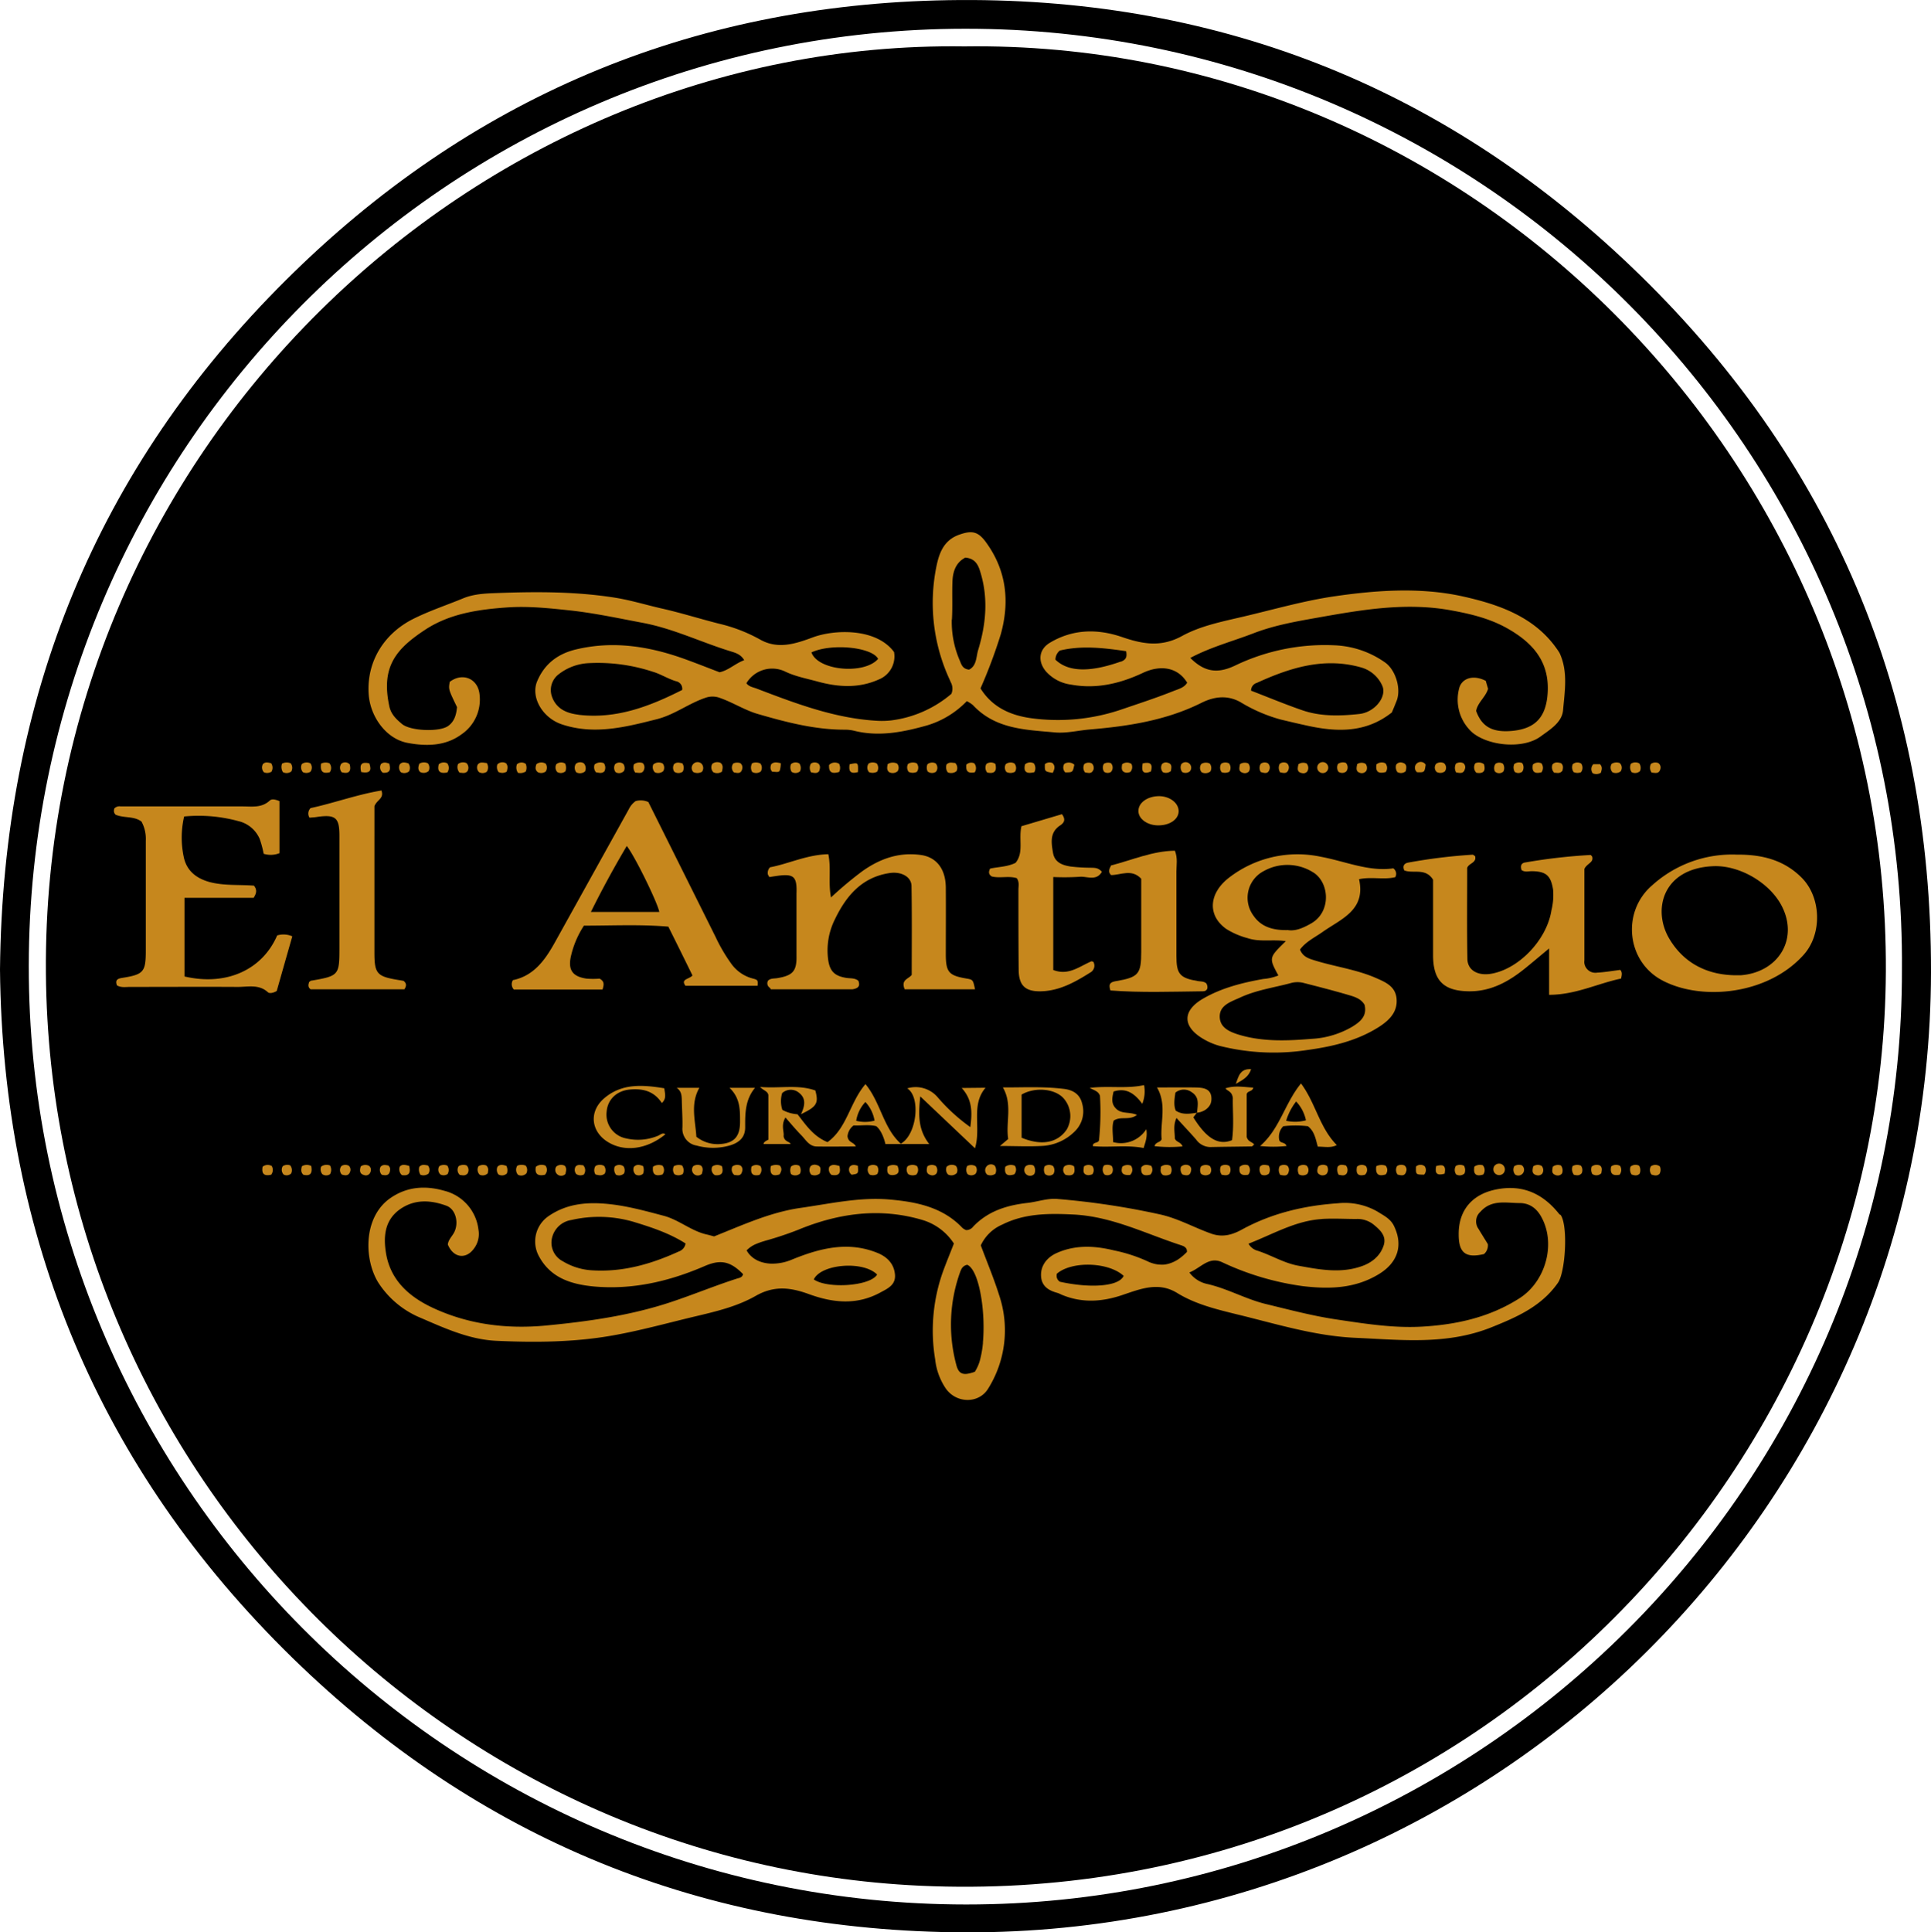
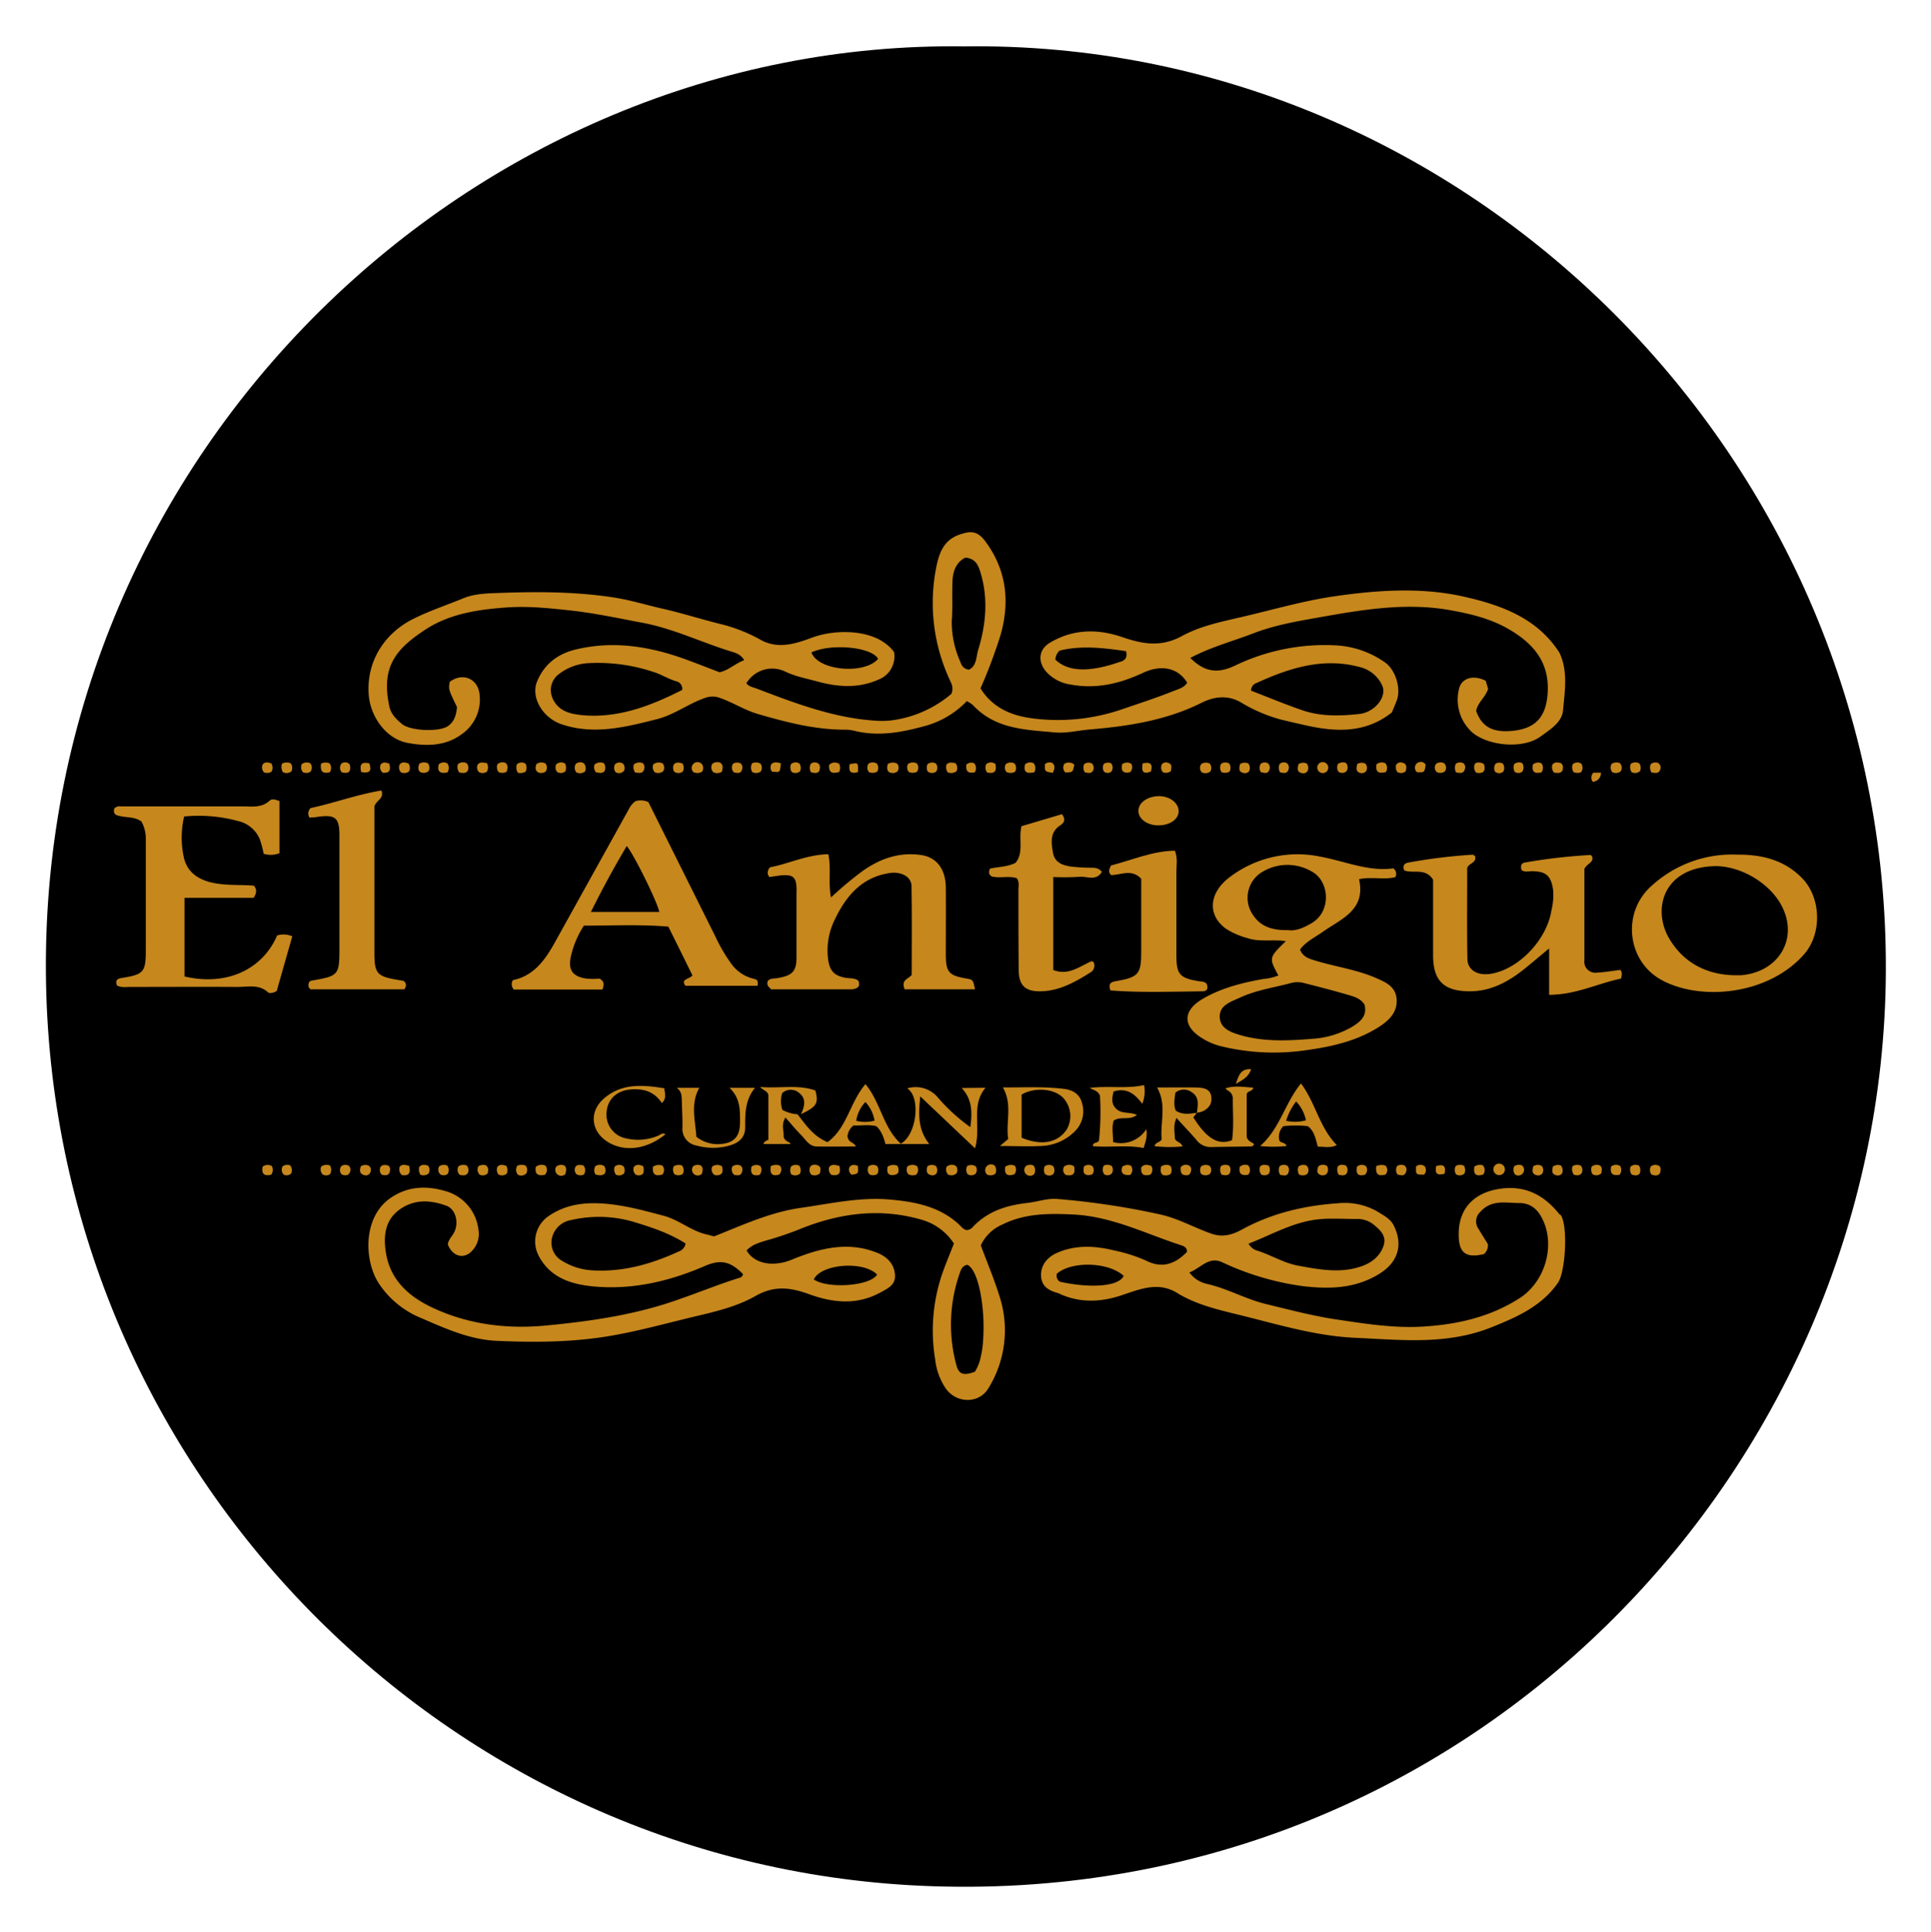
<svg xmlns="http://www.w3.org/2000/svg" viewBox="0 0 549 549.32">
-   <path d="M463.72,75.73C409.56,24,344.54-1.22,269.5.05c-73.4,1.23-136.34,28-188.2,79.56C27.47,133.09.75,198.39,0,275.62c.74,75.87,28.07,141.91,83.17,195.7,53,51.74,117.22,77.77,191.36,78,151,.45,274.1-122.48,274.47-272.81C549.19,197.61,520.8,130.24,463.72,75.73Zm-189,465.67C126.94,541.35,8,420.87,8.18,274.49S127,8.26,274.4,8.17c147.88-.12,267.5,120.9,266.34,267.47.26,146.06-119.66,265.8-266,265.76Z" />
  <path d="M274.17,13.19c-139-2-262.33,114.51-261.12,263.48,1.14,139.21,111.57,253.08,248.62,259.4,154.9,7.13,273.82-117.82,274.5-259.93C536.88,130.27,416.81,11.14,274.17,13.19Z" />
  <path d="M249.08,333.92a2.49,2.49,0,0,1-1.82,0h0A2.49,2.49,0,0,0,249.08,333.92Z" style="fill:none" />
  <path d="M279.47,381.73c.77-8.11-.76-18.73-3.6-21.62C278.71,363,280.24,373.62,279.47,381.73Z" style="fill:none" />
  <path d="M377.2,333.72a1.5,1.5,0,0,1-1,.43,1.5,1.5,0,0,0,1-.43,1.94,1.94,0,0,0,.26-1.86A1.94,1.94,0,0,1,377.2,333.72Z" style="fill:none" />
  <path d="M333,359a9.34,9.34,0,0,0,1.62-.79A9.34,9.34,0,0,1,333,359Z" style="fill:none" />
  <path d="M330.86,359.52a8.33,8.33,0,0,0,1-.16A8.33,8.33,0,0,1,330.86,359.52Z" style="fill:none" />
  <path d="M270.35,193.94a3.79,3.79,0,0,1,.15,3.27,32.66,32.66,0,0,1-16.93,7.53,32.66,32.66,0,0,0,16.94-7.53A3.83,3.83,0,0,0,270.35,193.94Z" style="fill:none" />
  <path d="M310.43,217a1.56,1.56,0,0,1,.55,1.34,1.59,1.59,0,0,0-.55-1.35,2.08,2.08,0,0,0-1.79,0A2,2,0,0,1,310.43,217Z" style="fill:none" />
  <path d="M115.8,211.17c5.23,1,10.77,1,15.4-2.41a12,12,0,0,0,5.14-11.38c-.48-4.52-4.86-6.3-8.48-3.54-.36,2.14-.36,2.14,2.07,7.17-.19,2-.65,4.05-2.54,5.38-2.5,1.76-10.71,1.42-13.1-.57-1.63-1.38-3.18-2.79-3.63-5.17-2.37-11.22,2-16.25,10.37-21.73,7-4.54,15.13-5.68,23.24-6.25,5.9-.41,11.81.22,17.75.85,7,.76,13.88,2.25,20.78,3.55,8.68,1.64,16.65,5.55,25,8.11,1.33.41,2.84.84,3.78,2.5-2.55.92-4.38,2.86-7,3.43-3.14-1.2-6.25-2.43-9.4-3.58-10.23-3.75-20.66-5.5-31.47-2.9-5.12,1.23-8.94,4.11-11,9.06-1.87,4.48,1.48,10.43,7.15,12.27,9.12,3,18,.74,26.88-1.51,5-1.26,9-4.45,13.81-6.08a6,6,0,0,1,4.26.08c3.64,1.29,7,3.46,10.62,4.51,8.08,2.34,16.24,4.49,24.77,4.47a11.23,11.23,0,0,1,2.65.31c7.09,1.77,14,.37,20.77-1.54a26,26,0,0,0,11.25-6.88,9.06,9.06,0,0,1,1.74,1.12c6.35,6.82,14.82,7,23.23,7.76,3.45.31,6.67-.55,10-.83,11-.92,21.76-2.59,31.76-7.58,3.66-1.82,7.4-2.25,11.09-.18a44.58,44.58,0,0,0,11.41,4.93c2.51.6,5,1.19,7.53,1.74,8.48,1.86,16.71,2.1,24.09-3.75.43-1,.89-2.12,1.33-3.23,1.38-3.41-.21-8.78-3.21-10.94a26.69,26.69,0,0,0-14.45-4.92,58.85,58.85,0,0,0-28.26,5.77c-5,2.38-8.71,1.83-12.71-2.18,5.8-3.09,12-4.71,17.95-7s12-3.34,18.12-4.43c12.77-2.27,25.49-4.51,38.58-2,5.42,1,10.63,2.31,15.43,5,7.18,4.05,12.11,9.41,11.51,18.47-.44,6.6-3.31,10-9.88,10.68-5.72.58-8.82-1.09-10.45-5.66.44-2.41,2.68-3.89,3.4-6.28l-.67-2.27c-3.37-1.73-6.53-.87-7.47,1.82a12.54,12.54,0,0,0,3.81,13c4.76,3.78,14.39,4.58,19.26,1,2.73-2,6.09-4,6.39-7.48.46-5.35,1.44-10.89-.94-16.13A6,6,0,0,0,443,185c-6.41-9.61-16.82-13.15-27-15.43-12.07-2.7-24.72-1.81-37,0-8.66,1.3-17.14,3.76-25.69,5.76-5.89,1.38-12,2.59-17.23,5.46-6,3.28-11.23,2.3-17,.33-7-2.41-14-2.34-20.58,1.59-3.18,1.9-3.51,5.3-1.15,8.13a11.55,11.55,0,0,0,7.18,3.78c7.19,1.33,14-.32,20.44-3.35,5.14-2.41,10-1.47,12.55,2.81-.87,1.45-2.49,1.8-3.91,2.37-4.78,1.91-9.68,3.5-14.54,5.16a56.11,56.11,0,0,1-26,2.54c-5.85-.82-11-3.14-14.3-8.46a143.37,143.37,0,0,0,5.78-15.45c2.56-9.29,1.58-18.07-4.16-26-2.29-3.21-4.09-3.52-7.73-2.22-4.44,1.59-5.71,5.38-6.48,9.26A51.94,51.94,0,0,0,269.9,193c.08.17.16.34.23.52l.2.45a3.83,3.83,0,0,1,.16,3.27,32.66,32.66,0,0,1-16.94,7.53,23.2,23.2,0,0,1-4,.14c-12.16-.65-23.36-4.94-34.55-9.21-1-.36-2.12-.53-2.79-1.48A8.54,8.54,0,0,1,223.42,191c2.94,1.36,6,1.91,9,2.74,5.86,1.6,11.68,2,17.45-.59a7.07,7.07,0,0,0,4.32-7.79c-5.08-6.88-16.9-6.46-23.08-4.18-4.94,1.83-10,3.54-15.14.55a45,45,0,0,0-11.49-4.42c-5.56-1.41-11-3.14-16.65-4.4-4.32-1-8.62-2.31-12.94-3C164,168.18,153,168.16,142,168.56c-3.44.12-7,.18-10.25,1.5-4.84,2-9.81,3.62-14.51,6-8.17,4.21-13,12.1-12.43,21.18C105.2,203.67,109.73,210,115.8,211.17Zm48.65-8c-3.29-.4-6.2-1.6-7.48-5a5.63,5.63,0,0,1,1.84-6.47,15.06,15.06,0,0,1,8.5-3.18A50,50,0,0,1,185.72,191c2.18.65,4.24,2,6.5,2.66a2.18,2.18,0,0,1,1.73,2.47c-9.3,4.71-18.82,8.35-29.5,7.06Zm193-9.1c9.46-4.31,19.14-7.33,29.65-4.3a9.33,9.33,0,0,1,5.87,5.11c1.45,3.1-2.05,7.62-6.53,8.09-5.41.58-10.92.75-16.17-1.06-4.91-1.69-9.72-3.7-14.58-5.57a2.29,2.29,0,0,1,1.76-2.25Zm-38.81-6c-8.74,3.09-14.89,3-18.57-.54a3.38,3.38,0,0,1,1.24-2.59c6.3-1.53,12.59-.73,18.85.17.38,1.76-.14,2.49-1.5,3Zm-48-12c.22-3.66,0-7.35.16-11,.14-2.74,1.05-5.23,3.64-6.55,2.37.19,3.44,1.52,4.09,3.5,2.53,7.66,1.86,15.27-.44,22.79-.58,1.92-.39,4.45-2.57,5.55-1.7-.17-2.14-1.26-2.57-2.4a27.58,27.58,0,0,1-2.35-11.82Zm-21,11.25c-3.95,4.52-17.12,3.34-18.94-1.86C236.52,182.77,248,184,249.66,187.32Z" style="fill:#c6871d" />
  <path d="M443.38,345.22c-4.62-5.85-10.41-8.6-18-7.09-6.83,1.36-10.72,5.92-10.66,12.81,0,5.24,2,6.79,7.2,5.56a3.32,3.32,0,0,0,1.1-2.82c-.81-1.32-1.76-2.83-2.67-4.35a3.64,3.64,0,0,1,.53-4.83c3.18-3.6,7.28-2.5,11.15-2.5,2.94,0,5,1.62,6.33,4.21,4,7.55,1.06,18.11-6.35,22.85-8.4,5.37-17.75,7.48-27.58,8.06-8.2.48-16.24-.81-24.26-2-6.83-1-13.56-2.79-20.28-4.42-5.74-1.39-10.94-4.42-16.74-5.71a8.49,8.49,0,0,1-5-3.26c3.23-1.25,5.49-4.64,9.27-2.93a78.39,78.39,0,0,0,23,6.82c7.57.89,15,.72,21.85-3.57,5.23-3.3,6.7-8.19,4-13.65-1-2-2.94-2.89-4.68-4a18.7,18.7,0,0,0-11.2-2.34c-9.54.65-18.75,2.8-27.28,7.46-2.63,1.44-5.43,2.35-8.75,1.17-4.84-1.71-9.3-4.27-14.41-5.43a219.33,219.33,0,0,0-29.29-4.42c-2.92-.25-5.68.8-8.53,1.12-5.83.65-11.24,2.31-15.44,6.73a2.49,2.49,0,0,1-2,1,3.73,3.73,0,0,1-1.07-.63c-5.67-6-13.29-7.43-20.85-8.08-8.4-.71-16.73,1.19-25.06,2.38-8.76,1.24-16.66,4.93-24.69,8.12-.78-.2-1.44-.41-2.11-.55-4.42-1-7.86-4.16-12.2-5.31-5.54-1.47-11.08-3-16.83-3.45s-11.07.22-15.89,3.52A8.74,8.74,0,0,0,153.16,357c3.31,6.29,9.25,8.1,15.65,8.71,11,1,21.45-1.44,31.49-5.78,4.47-1.94,7.27-1.49,10.95,2.27-.21,1-1.08,1.07-1.81,1.3-6.2,2-12.21,4.48-18.39,6.55-11.74,3.94-23.9,5.63-36.08,6.79-10.94,1-21.78-.31-32-5.09-6.81-3.2-12-7.91-13.24-15.57-.71-4.45-.49-9.18,3.89-12.35,4.22-3,8.79-2.71,13.27-1.08,2.75,1,3.64,5,2.17,7.69-.61,1.12-1.6,2-1.74,3.35,1.51,3.7,5,4.33,7.31,1.3a6.89,6.89,0,0,0,1.39-5.57,12.93,12.93,0,0,0-9.65-11c-5.57-1.6-11.09-1.24-16.07,2.57-7.13,5.68-6.69,17.28-2.69,23.62a26.3,26.3,0,0,0,12.17,10c6.92,3,13.84,6.13,21.46,6.46,10.9.49,21.85.41,32.62-1.47,8-1.39,15.8-3.57,23.68-5.45,6-1.42,12-2.83,17.33-5.87s10-2.34,15.06-.51c6.86,2.51,13.62,3.21,20.3-.41,2.06-1.12,4.47-2.12,4.22-5.12s-2.15-5-4.89-6.13c-8.47-3.49-16.63-1.32-24.48,1.89a14.43,14.43,0,0,1-5.65,1.13,10.49,10.49,0,0,1-2.62-.37c-.27-.07-.56-.17-.81-.26a7.43,7.43,0,0,1-.95-.43l-.52-.31a7.35,7.35,0,0,1-1.41-1.2c-.13-.15-.27-.31-.39-.48s-.18-.28-.27-.41a3.15,3.15,0,0,1-.2-.31h0a8.1,8.1,0,0,1,2.91-1.91c.35-.15.71-.28,1.08-.41s1-.32,1.5-.47q4.58-1.28,9-3c11.48-4.76,23.25-6.45,35.33-2.91a16.15,16.15,0,0,1,9.12,6.75c-1.14,2.93-2.2,5.48-3.14,8.07a50,50,0,0,0-2.18,24.89,18.22,18.22,0,0,0,3.05,8.3c3.05,4.26,9.38,4.28,12,0a31.26,31.26,0,0,0,3.14-26.58c-1.51-4.8-3.47-9.45-5.22-14.16a11.86,11.86,0,0,1,6.08-5.9c6.41-3.22,13.22-3.22,20.27-2.87,11,.55,20.55,5.49,30.67,8.76.2.07.41.15.61.24a2.26,2.26,0,0,1,.59.42,1.41,1.41,0,0,1,.38.91v.31l-.42.42c-.2.2-.41.39-.63.58s-.45.39-.68.56a11.6,11.6,0,0,1-1.11.77A10.1,10.1,0,0,1,333,359a8.72,8.72,0,0,1-1.1.34,8.33,8.33,0,0,1-1,.16,5.57,5.57,0,0,1-1,0,7.7,7.7,0,0,1-1.51-.19,10.23,10.23,0,0,1-2.32-.84,44.09,44.09,0,0,0-9.3-3c-5.47-1.34-11-1.65-16.31.72-2.92,1.29-4.69,3.75-4.47,6.7.2,2.78,2.17,4,4.68,4.66a8.6,8.6,0,0,1,1.08.47c5.74,2.44,11.49,2.1,17.27.15,5.15-1.73,10.31-3.9,15.65-.61,5.14,3.17,11,4.59,16.68,6,11.22,2.7,22.3,6.23,34,6.75,13,.58,26,2.1,38.71-3,7.26-2.92,14.19-5.94,18.88-12.64,2.14-3.07,2.91-16.16.79-19.27Zm-67.6,1.31c3.26-.21,6.54,0,9.82,0a7.38,7.38,0,0,1,4.74,1.44c1.88,1.52,3.89,3.23,3.09,5.94C392.5,357,390,359,387,360c-5.95,2.05-11.93.9-17.88-.19-4.11-.75-7.67-3-11.59-4.26a4.14,4.14,0,0,1-2.56-2c7-2.72,13.36-6.53,20.81-7ZM193,355.76c-8,3.66-16.25,6-25.16,5.33a18.1,18.1,0,0,1-7.84-2.55,5.93,5.93,0,0,1-3.14-6.22,6.66,6.66,0,0,1,5.58-5.5,35,35,0,0,1,17.62.5c5.1,1.55,10.26,3.24,14.85,6.17a2.86,2.86,0,0,1-1.91,2.27Zm56.37,6.56c-1.9,3.29-14.08,4.13-18,1.39C233.42,359.32,245.4,358.32,249.37,362.32Zm30.1,19.41-.12,1.09a28.1,28.1,0,0,1-.57,3.15,11.85,11.85,0,0,1-1.63,4c-3.25,1.15-4.6.8-5.31-2.14A44.08,44.08,0,0,1,273,361.55a5.79,5.79,0,0,1,.29-.68,2.31,2.31,0,0,1,1.71-1.32,2.64,2.64,0,0,1,.84.6c2.84,2.85,4.37,13.47,3.6,21.58Zm39.45-18.27a2.38,2.38,0,0,1-.51.44l-.31.21a8.16,8.16,0,0,1-1.35.6c-3.28,1.1-9.06,1.05-15.39-.34a1.94,1.94,0,0,1-.94-1.93.85.85,0,0,1,.05-.35c4.25-3.68,14.72-3.34,19,.61A2.18,2.18,0,0,1,318.92,363.46Z" style="fill:#c6871d" />
-   <path d="M337.09,354.68a1.41,1.41,0,0,1,.38.91A1.41,1.41,0,0,0,337.09,354.68Z" style="fill:#c6871d" />
  <path d="M336.4,356.91c.22-.19.43-.38.64-.59A5.2,5.2,0,0,1,336.4,356.91Z" style="fill:#c6871d" />
  <path d="M337.45,355.59v.31l-.42.42.42-.42Z" style="fill:#c6871d" />
  <path d="M215.14,358.18a9.61,9.61,0,0,0,1.14.5A9.61,9.61,0,0,1,215.14,358.18Z" style="fill:#c6871d" />
  <path d="M214.66,357.87a7.35,7.35,0,0,1-1.41-1.2A7.35,7.35,0,0,0,214.66,357.87Z" style="fill:#c6871d" />
  <path d="M397.05,283.81c-.35-3.41-3.09-4.58-5.77-5.76-5.58-2.45-11.64-3.22-17.4-5-1.7-.53-3.46-1-4.27-3.12,1.66-2.24,4.19-3.43,6.42-5,5.26-3.72,12.36-6.18,10.36-15,3.56-.76,7.07.23,10.3-.57a1.91,1.91,0,0,0-.56-2.51c-7,1-13.61-2-20.58-3.29a31.81,31.81,0,0,0-25.89,5.76c-6,4.48-6.51,10.87-1,14.77a21.89,21.89,0,0,0,6,2.59c3.53,1.2,7.22.29,10.91.87-4.84,4.71-4.84,4.71-2.12,9.75a14.35,14.35,0,0,1-4.29,1c-6,1.07-11.83,2.53-17.14,5.6-5.84,3.39-5.86,7.84-.15,11.3a19,19,0,0,0,4.89,2.12,63.1,63.1,0,0,0,25.08,1.15c7.21-1,14.25-2.67,20.46-6.7C395.07,289.93,397.43,287.59,397.05,283.81Zm-40.66-23.49a8.56,8.56,0,0,1,1.79-12,9.31,9.31,0,0,1,1.28-.78,13.72,13.72,0,0,1,13.65.31c4.84,2.69,5.56,11.29-.31,14.64-2.18,1.25-4.42,2.27-6.64,1.91C362,264.5,358.58,263.53,356.39,260.32Zm28.07,31.55a25.58,25.58,0,0,1-11.55,3.45c-6.72.55-13.48.85-20.07-1-2.8-.81-6-1.93-6.06-5.27s3.24-4.29,5.84-5.49c4.55-2.1,9.48-2.79,14.25-4.06a7.08,7.08,0,0,1,3.54-.13c4.31,1.1,8.62,2.2,12.88,3.45,1.77.52,3.66,1.05,4.67,2.82.79,3.22-1.25,4.84-3.5,6.23Z" style="fill:#c6871d" />
  <path d="M78.8,265.92c-4.27,9.87-14.57,14.43-26.35,11.66V255.24H72.09c.89-1.36,1-2.33.11-3.47-4.16-.34-8.5.08-12.69-1.05-3.56-1-6.22-3-7.16-6.61a26.33,26.33,0,0,1,0-12,42.81,42.81,0,0,1,15.41,1.31,8.77,8.77,0,0,1,6.08,5.09,28.88,28.88,0,0,1,1.12,4.2,6.78,6.78,0,0,0,4.49-.17V227.74c-1.09-.46-2.15-.73-2.77-.15-2.3,2.15-5.09,1.65-7.79,1.65H34.3a2,2,0,0,0-1.85.65v.2a1.44,1.44,0,0,0,.43,1.51c2.08.91,4.52.46,6.54,1.46l.41.22.4.28A10.27,10.27,0,0,1,41.45,239v31.32c0,5.94-.65,6.7-6.52,7.64-1.27.2-2.34.46-1.68,2.16,1.16.69,2.44.44,3.67.44,10.22,0,20.46-.06,30.69,0,2.91,0,6-.82,8.54,1.5.47.43,1.49.25,2.52-.34,1.42-5,2.91-10.23,4.43-15.55A6.25,6.25,0,0,0,78.8,265.92Z" style="fill:#c6871d" />
  <path d="M32.71,230.4a1.51,1.51,0,0,0,.41,1.52c2,.9,4.34.45,6.28,1.45-1.94-1-4.3-.55-6.28-1.46A1.49,1.49,0,0,1,32.71,230.4Z" style="fill:#c6871d" />
  <path d="M196.88,277.32c-1.12,1.13-3.4,1-2,2.92h20.51c.1-1.59.12-1.69-1.45-2.09a10.87,10.87,0,0,1-6.15-4.35,47.23,47.23,0,0,1-4.34-7.44L184.33,228a5.23,5.23,0,0,0-3.63-.26,6.09,6.09,0,0,0-1.94,2.33l-20.94,37.71c-2.8,5.06-6,9.61-12,10.85a2.22,2.22,0,0,0,.26,2.66H171.3c.51-1.61.45-2.31-.81-3.09a23.23,23.23,0,0,1-3.73,0c-4-.58-5.33-2.48-4.43-6.42a26.77,26.77,0,0,1,3.68-8.64c8,0,16-.4,24,.28Q193.55,270.5,196.88,277.32ZM168,259.24c3.19-6.45,6.54-12.58,10.19-18.75,2.23,2.76,8.77,16.11,9.25,18.75Z" style="fill:#c6871d" />
  <path d="M220.94,278.07c-.87.14-1.81,0-2.54.66a1.47,1.47,0,0,0,.37,2,1.07,1.07,0,0,1,.37.51h23.21c1.42-.24,2.35-.76,1.69-2.43-1-.84-2.29-.63-3.43-.82-3.32-.54-4.67-1.85-5.15-5.13a19.75,19.75,0,0,1,1.92-11.54c3.22-6.69,7.7-12,15.67-13.15,3.18-.44,6.05,1.06,6.1,3.68.15,8.52.06,17,.06,25.28-.94,1.24-3.14,1.33-2,4.11h20c-.58-2.75-.58-2.75-2.53-3.08-4.93-.85-5.76-1.8-5.78-6.87,0-6.35.05-12.71,0-19.06-.07-5.28-2.71-8.58-7.1-9.18-6.26-.87-11.72,1.09-16.74,4.69a105.09,105.09,0,0,0-8.8,7.38c-.84-4.34.1-8.23-.76-12.29-6.07.13-11.3,2.73-16.57,3.72a2.24,2.24,0,0,0-.62,2,3.33,3.33,0,0,0,.44.78c.62-.1,1.2-.2,1.78-.28,5.15-.78,6.1,0,5.92,5v17.58C226.55,276.08,225.43,277.32,220.94,278.07Z" style="fill:#c6871d" />
  <path d="M218.4,278.73h0c.73-.66,1.67-.52,2.54-.66C220.07,278.21,219.13,278.07,218.4,278.73Z" style="fill:#c6871d" />
  <path d="M432.61,247.35c.94.67,2,.3,2.94.31,4,.06,5.35,1.22,6,5.17a18.12,18.12,0,0,1-.47,6c-1.33,8.4-9.33,16.72-17.24,18-3.69.59-6.58-1-6.64-4.21-.16-8.63-.06-17.25-.06-25.88.4-1.37,2.79-1.43,2.23-3.38-.23-.13-.48-.41-.73-.39a154.25,154.25,0,0,0-18.18,2.23c-1.17.19-1.78.89-1.21,2.24,2.55,1,6-.84,8.19,2.64v21.43c0,7.26,3,10.2,10.17,10.29,6.28.07,11.33-2.75,16-6.53,2.1-1.69,4.16-3.45,6.82-5.65V282.8c7.56,0,13.82-3.24,20.45-4.61.24-1.08.39-1.73-.2-2.47-2.16.26-4.32.65-6.55.77a3.17,3.17,0,0,1-3.67-2.58,3.31,3.31,0,0,1,0-.89V247c.79-1.62,2.75-1.79,2.19-3.54-.18-.17-.33-.41-.47-.41a158.65,158.65,0,0,0-18.44,2.11C432.48,245.3,432.21,246.18,432.61,247.35Z" style="fill:#c6871d" />
  <path d="M472.43,278.61c11.07,6,30.18,4.31,40.44-7.27,5.21-5.87,4.94-16.15-.55-21.74-5.28-5.38-11.89-6.7-18.47-6.65a33.88,33.88,0,0,0-24.13,8.73C461.06,259.13,462.39,273.15,472.43,278.61ZM487,246.24c7.48-.36,16.13,4.66,19.57,11.31,4.89,9.49-1.07,18.88-11.65,19.69h-1.79c-8.05-.17-14.53-3.61-18.56-10.44-4.82-8.18-1.85-19.92,12.43-20.56Z" style="fill:#c6871d" />
  <path d="M114.75,278.84c-.39-.07-.9-.17-1.4-.24-6.14-1-6.89-1.77-6.9-7.68V229.18c.74-1.9,2.79-2.12,2-4.46-6.87,1.13-13.47,3.56-20.15,5a2.2,2.2,0,0,0-.31,2.72c.71-.06,1.33-.08,1.92-.17,5.41-.81,6.58.08,6.59,5.2v32.15c0,7.6-.21,7.83-8,9.16-.18,0-.34.2-.6.36-.23.7-.46,1.44.41,2.1h26.66C115.58,280.28,115.62,279.58,114.75,278.84Z" style="fill:#c6871d" />
  <path d="M310.34,273.26c-3.43,1.44-6.56,4.19-10.89,2.48V249.32a70.64,70.64,0,0,0,7.42-.06c2.08-.24,4.78,1.35,6.41-1.42-1.07-1.27-2.2-1.12-3.27-1.17a50.48,50.48,0,0,1-5.63-.34c-2.31-.37-4.53-1.12-5-3.9s-1-5.78,2-7.76c1.16-.77,1.69-1.63.55-3.22l-11.52,3.42c-.87,3.74.74,7.45-1.67,10.41-2.36,1.17-4.89,1.12-7.25,1.64-.43.89-.49,1.6.46,2.23,2.29.59,4.82-.23,7.12.49.8,1.11.48,2.24.48,3.3,0,7.54,0,15.08.07,22.62,0,4.68,1.93,6.42,6.65,6.23,5.14-.22,9.47-2.66,13.68-5.31a2.21,2.21,0,0,0,.9-3.06Z" style="fill:#c6871d" />
  <path d="M342,281.8c1.34,0,1.57-1.12,1-2.22-.74-.67-1.62-.54-2.42-.68-5.17-.87-6.11-2-6.12-7.14v-24c0-1.83.42-3.72-.42-5.93-6.5.1-12.22,2.69-18.15,4.19-.5,1-.95,1.81,0,2.74,2.78,0,5.87-1.86,8.57,1.05v20.77c0,6.28-.76,7.24-7.07,8.31-1.43.25-2.41.58-1.69,2.67C324.32,282.23,333.15,281.9,342,281.8Z" style="fill:#c6871d" />
  <path d="M273.42,309.29c3.08,3.36,3,7,2.45,11.12a51.78,51.78,0,0,1-9.16-8.34,8.22,8.22,0,0,0-8.78-2.67c3.9,2.4,2.76,13.16-1.82,15.72-5-4.47-5.72-11.72-10.05-16.93-4.48,5.24-5.24,12.51-10.79,16.49-4.06-1.67-6.14-4.88-8.53-7.92a10.62,10.62,0,0,1-4.3-1.24,7.8,7.8,0,0,1-.06-4.78,3.64,3.64,0,0,1,4.89,0c2,1.63,1.51,3.76.45,6,4.49-2.14,5.07-3.09,4.09-6.74-4.88-1.76-10-.54-15.71-1,1,1.06,2.12,1.13,2.35,2.28V324s-1.43.57-1.36,1.22h7.69c-.22-.73-1.79-.59-2-2.26.21-1.22-.82-3.08.53-5.28,1.6,1.82,3,3.51,4.47,5,1.29,1.3,2.25,3.2,4.42,3.24,3.63.06,7.26,0,11.11,0-.55-1.35-2.1-.95-2.36-2.91a4.36,4.36,0,0,1,1.74-3.08c2.06.1,4.32-.3,6.43.21,1.88,1.51,2.61,5.08,2.61,5.08h12.46c-3.27-4.17-3.07-8.52-2.55-13.54l15.56,14.75c1.81-6-1.25-12.22,3-17.21Zm-30,9.37a10,10,0,0,1,2.62-5.39,10.25,10.25,0,0,1,2.6,5.3,10.26,10.26,0,0,1-5.22.05Z" style="fill:#c6871d" />
  <polygon points="340.36 316.24 340.4 316.2 340.36 316.24 340.37 316.24 340.37 316.24 340.36 316.24" style="fill:#c6871d" />
  <path d="M356.57,325.3c-.66-.73-1.78-.76-2.12-2.12v-12.1c.17-1.06,1.71-.71,1.86-1.9-2.65-.14-5.24-.67-7.9.21.6.85,1.83.78,2.1,2.73-.08,3.45.36,7.78-.23,12-3.87,1.59-7.3-.5-11-6.49l1-1.3h0c-2,.27-4,.68-6-.6-.66-1.63-.35-3.36-.1-5.12a3.77,3.77,0,0,1,4.68-.09c2.26,1.46,1.64,3.7,1.46,5.81h0a3.4,3.4,0,0,0,.46-.09h.13a5.86,5.86,0,0,0,1-.33,4.3,4.3,0,0,0,1.49-1h0a2.43,2.43,0,0,0,.26-.29,3.21,3.21,0,0,0,.57-1,4.42,4.42,0,0,0,.17-.82,4.71,4.71,0,0,0,0-.92c-.27-2.67-2.78-2.71-4.88-2.74-3.55-.05-7.1,0-10.57,0,2.83,4.82.88,9.86,1.31,14.69-.3,1-1.77.76-2,2a38.32,38.32,0,0,0,7.94.07c-.42-1.31-1.89-1.18-2.18-2.31,0-1.76-.54-3.58.47-5.78,2,2.22,3.84,4.14,5.58,6.13a5,5,0,0,0,4,2.14c3.95-.09,7.91-.11,11.87-.18A2.39,2.39,0,0,0,356.57,325.3Z" style="fill:#c6871d" />
  <path d="M340.37,316.32a3.4,3.4,0,0,0,.46-.09A3.4,3.4,0,0,1,340.37,316.32Z" style="fill:#c6871d" />
  <path d="M307.66,313.7c-.66-2.73-2.69-3.86-5.2-4.16-5.85-.72-11.72-.38-17.33-.41,2.83,4.89.74,10,1.52,14.65l-2.36,2c4.35,0,8,.19,11.66,0a14.16,14.16,0,0,0,9.81-4.35A7.92,7.92,0,0,0,307.66,313.7Zm-4.48,7.54c-2.62,3.69-7.17,4.51-12.73,2.18V311.16c3.78-2.2,9.39-1.7,11.88,1a7.63,7.63,0,0,1,.86,9.08Z" style="fill:#c6871d" />
  <path d="M325.9,321a8.52,8.52,0,0,1-9.43,3.67c0-2.19-.45-4.22.16-6.1,2-1.37,4.45.06,6.61-1.63-2-.89-4.1-.27-5.63-1.51-1.79-1.47-1.48-3.23-1-5.14,3.53-1.13,5.92.48,8.15,3.5a9.52,9.52,0,0,0,.51-5.33c-5,1.12-9.9.14-15.45.8,1.4.78,2.4.9,2.91,2.22a78.61,78.61,0,0,1-.26,12.56c-.11,1.09-1.84.46-1.75,1.78,4.77.45,9.52-.41,14.43.53C325.66,324.63,326.28,323.11,325.9,321Z" style="fill:#c6871d" />
  <path d="M214.66,309.24H207.4c3.08,2.92,3,6.31,3,9.68,0,4.3-1.78,6.15-6.07,6.33a9.67,9.67,0,0,1-6.35-2.1c-.25-4.48-1.78-9.29.85-13.91h-6.45c1.47,1,1.43,2.43,1.47,3.82.06,2.48.23,5,.17,7.44a4.8,4.8,0,0,0,4,5.15,17.48,17.48,0,0,0,9.41,0c2.58-.77,4.44-2.19,4.43-5.19C211.84,316.54,211.84,312.63,214.66,309.24Z" style="fill:#c6871d" />
  <path d="M369.89,308c-4.65,5.67-6,12.91-11.63,17.78a35,35,0,0,0,7.52,0c-.41-1.21-1.84-.69-2.09-1.75a4.26,4.26,0,0,1,1.16-3.87,29.27,29.27,0,0,1,7,0c1.93,1.49,2.2,3.71,2.82,5.8,1.88,0,3.69.45,5.4-.44C375.14,320.56,374.07,313.61,369.89,308Zm-4.23,10.61a17.19,17.19,0,0,1,2.84-5.49,11,11,0,0,1,2.79,5.36A11.66,11.66,0,0,1,365.66,318.61Z" style="fill:#c6871d" />
  <path d="M187.07,322.87a14.69,14.69,0,0,1-9,.76,6.88,6.88,0,0,1-5.6-7.59c.28-3.56,2.93-6,6.7-6.32s6.81.53,9,3.85c1.36-1.3.9-2.56.69-4.2-6.18-1-12.05-1.45-17.07,2.83-4.39,3.74-3.83,9.42,1,12.42s11.2,2.09,16.39-2.18C188.34,321.88,187.75,322.61,187.07,322.87Z" style="fill:#c6871d" />
  <path d="M323.66,230.44c-.08,2.25,2.4,4.14,5.5,4.19,3.35.06,5.92-1.68,5.94-4s-2.44-4.25-5.5-4.31C326.33,226.32,323.72,228.11,323.66,230.44Z" style="fill:#c6871d" />
  <path d="M205.25,219.37c.23-1,.43-1.9-.44-2.53a2.28,2.28,0,0,0-2.3.3,2,2,0,0,0,.28,2.38A2.44,2.44,0,0,0,205.25,219.37Z" style="fill:#c6871d" />
  <path d="M166.31,219.32A2.13,2.13,0,0,0,166,217a1.92,1.92,0,0,0-2.29.15,2.11,2.11,0,0,0,.14,2.41A2.3,2.3,0,0,0,166.31,219.32Z" style="fill:#c6871d" />
  <path d="M355.71,303.94c-3-.17-3.5,1.71-4.35,4.18C353.45,306.94,355,306.11,355.71,303.94Z" style="fill:#c6871d" />
  <path d="M171.8,219.32a2.22,2.22,0,0,0-.1-2.35,2.55,2.55,0,0,0-2.65.35,2.25,2.25,0,0,0,.4,2.24C170.16,219.61,171,220,171.8,219.32Z" style="fill:#c6871d" />
  <path d="M188.56,219.23a1.92,1.92,0,0,0-.14-2.18,2.4,2.4,0,0,0-2.68.26,2.07,2.07,0,0,0,.45,2.25A2.27,2.27,0,0,0,188.56,219.23Z" style="fill:#c6871d" />
  <path d="M255.18,219.26a1.82,1.82,0,0,0-.1-2.17,2.67,2.67,0,0,0-2.7.13c-.17.87-.34,1.63.38,2.27A2.17,2.17,0,0,0,255.18,219.26Z" style="fill:#c6871d" />
  <path d="M288.57,219.4a2,2,0,0,0-.15-2.36,2.24,2.24,0,0,0-2.48.2,2,2,0,0,0,.2,2.22A2.64,2.64,0,0,0,288.57,219.4Z" style="fill:#c6871d" />
  <path d="M330.06,331.67c0,.73-.4,1.58.58,2.36a2.65,2.65,0,0,0,2.13-.26,2.2,2.2,0,0,0,0-2.34A2.5,2.5,0,0,0,330.06,331.67Z" style="fill:#c6871d" />
  <path d="M169.3,331.47a2.22,2.22,0,0,0,0,2.4c1,.24,1.81.47,2.66-.27a2.18,2.18,0,0,0-.2-2.15A2.48,2.48,0,0,0,169.3,331.47Z" style="fill:#c6871d" />
  <path d="M183.12,218.71a1.7,1.7,0,0,0-.38-1.78,2.63,2.63,0,0,0-2.51.35,2.55,2.55,0,0,0,.37,2.34C181.66,219.68,182.73,220.06,183.12,218.71Z" style="fill:#c6871d" />
  <path d="M199.58,219.4a1.81,1.81,0,0,0-.21-2.38,1.67,1.67,0,0,0-2.24,2.47A2.65,2.65,0,0,0,199.58,219.4Z" style="fill:#c6871d" />
  <path d="M238.58,219.45a2.61,2.61,0,0,0,0-2.31,2.25,2.25,0,0,0-2.86.32C235.55,219.73,236.71,220,238.58,219.45Z" style="fill:#c6871d" />
  <path d="M260.66,219.43a2,2,0,0,0,0-2.42,2.54,2.54,0,0,0-2.5.16,2.08,2.08,0,0,0,.19,2.27A2.78,2.78,0,0,0,260.66,219.43Z" style="fill:#c6871d" />
  <path d="M271.93,219.24a2,2,0,0,0-.36-2.35c-.75,0-1.62-.4-2.45.42a2.41,2.41,0,0,0,.35,2.26A2.5,2.5,0,0,0,271.93,219.24Z" style="fill:#c6871d" />
  <path d="M88.25,219.4a2,2,0,0,0,0-2.4,2.34,2.34,0,0,0-2.44.2,2.16,2.16,0,0,0,.29,2.3A2.24,2.24,0,0,0,88.25,219.4Z" style="fill:#c6871d" />
  <path d="M147.08,331.38a2.13,2.13,0,0,0,.18,2.57,2,2,0,0,0,2.38-.38,2.06,2.06,0,0,0-.17-2.2A3.1,3.1,0,0,0,147.08,331.38Z" style="fill:#c6871d" />
  <path d="M152.34,331.69c-.3,1.82.3,2.73,2.56,2.28a2,2,0,0,0,.19-2.6A2.68,2.68,0,0,0,152.34,331.69Z" style="fill:#c6871d" />
  <path d="M302.6,331.56A1.74,1.74,0,0,0,303,334c1.89.39,2.88-.15,2.36-2.45A2.53,2.53,0,0,0,302.6,331.56Z" style="fill:#c6871d" />
  <path d="M344.11,219.32a2,2,0,0,0-.17-2.26,2.46,2.46,0,0,0-2.38.1,1.88,1.88,0,0,0,.08,2.38A2.31,2.31,0,0,0,344.11,219.32Z" style="fill:#c6871d" />
  <path d="M258,331.58a2,2,0,0,0,.24,2.23,2.66,2.66,0,0,0,2.27.1,2,2,0,0,0,.2-2.42A2.59,2.59,0,0,0,258,331.58Z" style="fill:#c6871d" />
  <path d="M185.66,331.66c-.29,2.3.77,2.78,2.68,2.22a2,2,0,0,0,0-2.52A3,3,0,0,0,185.66,331.66Z" style="fill:#c6871d" />
  <path d="M216.29,219.32a2,2,0,0,0-.09-2.26,2.82,2.82,0,0,0-2.36-.09,2.48,2.48,0,0,0,0,2.47A2.23,2.23,0,0,0,216.29,219.32Z" style="fill:#c6871d" />
  <path d="M82.81,219.32a2.15,2.15,0,0,0-.15-2.32,2.81,2.81,0,0,0-2.48.09,2.84,2.84,0,0,0,.25,2.41A2.25,2.25,0,0,0,82.81,219.32Z" style="fill:#c6871d" />
  <path d="M219.14,331.51c-.36,2.25.46,3,2.48,2.35.58-.91.79-1.7.08-2.53A3.31,3.31,0,0,0,219.14,331.51Z" style="fill:#c6871d" />
  <path d="M230.46,331.52a2,2,0,0,0,.17,2.39,2.3,2.3,0,0,0,2.46-.33c.24-1.06.48-2.07-.91-2.39A1.74,1.74,0,0,0,230.46,331.52Z" style="fill:#c6871d" />
  <path d="M235.79,331.68a2,2,0,0,0,.61,2.31c1.89.34,2.81-.26,2.24-2.54C237.57,331.19,236.66,330.84,235.79,331.68Z" style="fill:#c6871d" />
  <path d="M269.16,331.65a2,2,0,0,0,.38,2.24,2.1,2.1,0,0,0,2.47-.42,2,2,0,0,0-.2-2A2.26,2.26,0,0,0,269.16,331.65Z" style="fill:#c6871d" />
  <path d="M285.81,331.68c-.36,2.23.6,2.77,2.55,2.16a2,2,0,0,0,.18-2.44A2.76,2.76,0,0,0,285.81,331.68Z" style="fill:#c6871d" />
  <path d="M121.66,217a2.49,2.49,0,0,0-2.45.11c-.32.89-.46,1.63.2,2.33a2.16,2.16,0,0,0,2.43-.23A2.08,2.08,0,0,0,121.66,217Z" style="fill:#c6871d" />
  <path d="M327.07,333.91a2,2,0,0,0,.22-2.5c-1-.28-2-.56-2.81.44C324.25,334,325.3,334.39,327.07,333.91Z" style="fill:#c6871d" />
  <path d="M132.83,219.32a1.85,1.85,0,0,0-.21-2.39,2.3,2.3,0,0,0-2.4.27,2.38,2.38,0,0,0,.44,2.46C131.33,219.64,132.09,220,132.83,219.32Z" style="fill:#c6871d" />
  <path d="M138.39,219.4a2.33,2.33,0,0,0,0-2.49c-1-.08-1.83-.43-2.54.4a1.82,1.82,0,0,0,.35,2.2A2.13,2.13,0,0,0,138.39,219.4Z" style="fill:#c6871d" />
  <path d="M391.28,331.53c-.26,2.22.55,3,2.69,2.33a1.94,1.94,0,0,0,0-2.47A3.36,3.36,0,0,0,391.28,331.53Z" style="fill:#c6871d" />
  <path d="M294.07,219.52a2.35,2.35,0,0,0-.15-2.52,2.15,2.15,0,0,0-2.5.31C290.9,219.6,292,220,294.07,219.52Z" style="fill:#c6871d" />
  <path d="M155.15,219.32a2.07,2.07,0,0,0,0-2.22,2.32,2.32,0,0,0-2.64.13c-.26.77-.5,1.59.41,2.3A2.18,2.18,0,0,0,155.15,219.32Z" style="fill:#c6871d" />
  <path d="M305.44,217.38a2.35,2.35,0,0,0-2.85-.23,2,2,0,0,0,.26,2.42C305,219.57,305,219.57,305.44,217.38Z" style="fill:#c6871d" />
  <path d="M444.23,219.08c.13-.7.36-1.47-.41-2.13-.84-.22-1.71-.43-2.43.36a2.25,2.25,0,0,0,.48,2.36C442.59,219.64,443.48,220.06,444.23,219.08Z" style="fill:#c6871d" />
  <path d="M458.21,217.14a2,2,0,0,0,.25,2.42,2.33,2.33,0,0,0,2.27-.24,1.81,1.81,0,0,0-.22-2.4A2.6,2.6,0,0,0,458.21,217.14Z" style="fill:#c6871d" />
  <path d="M252.37,331.65c-.33,1.53,0,2.57,1.68,2.38s1.63-1.33,1.12-2.6A2.91,2.91,0,0,0,252.37,331.65Z" style="fill:#c6871d" />
  <path d="M221.37,219.37a.52.52,0,0,0,.17-.12.79.79,0,0,0,.18-.29,7.47,7.47,0,0,0,.26-2c-1-.21-1.87-.48-2.69.27a2.61,2.61,0,0,0-.22.83,1.69,1.69,0,0,0,.47,1.32c.42,0,.77.06,1.05.06A1.48,1.48,0,0,0,221.37,219.37Z" style="fill:#c6871d" />
  <path d="M221.72,219a.79.79,0,0,1-.18.29A.79.79,0,0,0,221.72,219Z" style="fill:#c6871d" />
  <path d="M221.37,219.37a1.48,1.48,0,0,1-.78.12A1.48,1.48,0,0,0,221.37,219.37Z" style="fill:#c6871d" />
  <path d="M394,219.47a2.07,2.07,0,0,0-.1-2.47,2.31,2.31,0,0,0-2.56.3C391,219.52,392,220,394,219.47Z" style="fill:#c6871d" />
  <path d="M463.89,219.51a2.11,2.11,0,0,0,2.37-.29,2.22,2.22,0,0,0-.19-2.2,2.27,2.27,0,0,0-2.38.09A2.4,2.4,0,0,0,463.89,219.51Z" style="fill:#c6871d" />
  <path d="M130.73,334c.67.07,1.43.37,2.16-.35a1.85,1.85,0,0,0-.23-2.34,2.63,2.63,0,0,0-2.27.21A1.94,1.94,0,0,0,130.73,334Z" style="fill:#c6871d" />
  <path d="M341.47,331.59a2.18,2.18,0,0,0,0,2.1,2.13,2.13,0,0,0,2.54,0,1.85,1.85,0,0,0-.05-2.22A2.32,2.32,0,0,0,341.47,331.59Z" style="fill:#c6871d" />
  <path d="M249.37,219.38a2.1,2.1,0,0,0-.09-2.33,2.34,2.34,0,0,0-2.32,0,2,2,0,0,0,.1,2.45A2.75,2.75,0,0,0,249.37,219.38Z" style="fill:#c6871d" />
  <path d="M194.1,219.37A2.26,2.26,0,0,0,194,217c-.74-.16-1.56-.47-2.35.21a2,2,0,0,0,.08,2.2A2.11,2.11,0,0,0,194.1,219.37Z" style="fill:#c6871d" />
  <path d="M410.75,219.32a1.72,1.72,0,0,0-.2-2.36,2.16,2.16,0,0,0-2.24.17,1.69,1.69,0,0,0,.19,2.35A2.22,2.22,0,0,0,410.75,219.32Z" style="fill:#c6871d" />
  <path d="M116.09,217c-.9-.26-1.75-.51-2.43.29a2,2,0,0,0,.32,2.25,2.19,2.19,0,0,0,2.28-.22A2.07,2.07,0,0,0,116.09,217Z" style="fill:#c6871d" />
  <path d="M202.53,331.59a1.86,1.86,0,0,0,.73,2.48c2.08.22,2.46-.82,2-2.52A2.5,2.5,0,0,0,202.53,331.59Z" style="fill:#c6871d" />
-   <path d="M455.16,219.66c.13-.68.6-1.49-.26-2.42H453a2,2,0,0,0-.16,2.59A2.48,2.48,0,0,0,455.16,219.66Z" style="fill:#c6871d" />
+   <path d="M455.16,219.66H453a2,2,0,0,0-.16,2.59A2.48,2.48,0,0,0,455.16,219.66Z" style="fill:#c6871d" />
  <path d="M249.08,333.92l.3-.14a2.13,2.13,0,0,0,0-2.3,2.2,2.2,0,0,0-2.53.15l-.06.3a1.89,1.89,0,0,0,.51,2A2.54,2.54,0,0,0,249.08,333.92Z" style="fill:#c6871d" />
  <path d="M246.75,331.93a1.87,1.87,0,0,0,.5,2h0A1.87,1.87,0,0,1,246.75,331.93Z" style="fill:#c6871d" />
  <path d="M355.07,219.32a2,2,0,0,0-.18-2.29,2.44,2.44,0,0,0-2.34.19c-.21,1.06-.52,2.1.84,2.48A1.61,1.61,0,0,0,355.07,219.32Z" style="fill:#c6871d" />
  <path d="M349.53,219.39a2.14,2.14,0,0,0-.07-2.35,2.17,2.17,0,0,0-2.25.06,2.11,2.11,0,0,0,.12,2.43A2.85,2.85,0,0,0,349.53,219.39Z" style="fill:#c6871d" />
  <path d="M127.17,217a2.13,2.13,0,0,0-2.43.28c-.49,2,.32,2.73,2.44,2.31A2.24,2.24,0,0,0,127.17,217Z" style="fill:#c6871d" />
  <path d="M143.9,217a2,2,0,0,0-2.5.31,2.42,2.42,0,0,0,.32,2.15,2.47,2.47,0,0,0,2.36-.1C144.22,218.65,144.54,217.84,143.9,217Z" style="fill:#c6871d" />
  <path d="M149.48,219.32a2.88,2.88,0,0,0,0-2.16,2,2,0,0,0-2.5.09,2.62,2.62,0,0,0,.28,2.44A2.93,2.93,0,0,0,149.48,219.32Z" style="fill:#c6871d" />
  <path d="M160.76,219.25a3,3,0,0,0-.08-2.18,2.15,2.15,0,0,0-2.52.18,2,2,0,0,0,.25,2.21A2,2,0,0,0,160.76,219.25Z" style="fill:#c6871d" />
  <path d="M177.4,219.16a2,2,0,0,0-.19-2,1.77,1.77,0,0,0-2.36.12,2.08,2.08,0,0,0,.16,2.22A1.89,1.89,0,0,0,177.4,219.16Z" style="fill:#c6871d" />
  <path d="M211,218.66a1.57,1.57,0,0,0-.51-1.71,2.62,2.62,0,0,0-2,.08,1.89,1.89,0,0,0,.18,2.55C209.6,219.75,210.66,220.05,211,218.66Z" style="fill:#c6871d" />
  <path d="M77.18,219.38a2.28,2.28,0,0,0-.09-2.41c-.91-.23-1.68-.44-2.35.25a2,2,0,0,0,.3,2.33A2.38,2.38,0,0,0,77.18,219.38Z" style="fill:#c6871d" />
  <path d="M227.46,219.26a2.3,2.3,0,0,0-.17-2.2,2,2,0,0,0-2.4.16,2.47,2.47,0,0,0,.17,2.2A2,2,0,0,0,227.46,219.26Z" style="fill:#c6871d" />
  <path d="M232.88,219.26c.25-.74.48-1.48-.17-2.17a1.85,1.85,0,0,0-2.17,0,2.36,2.36,0,0,0,.07,2.48C231.45,219.69,232.21,220,232.88,219.26Z" style="fill:#c6871d" />
  <path d="M449.5,219.52a2.09,2.09,0,0,0,.06-2.44,2,2,0,0,0-2.41.17,2.32,2.32,0,0,0,.26,2.25A2.75,2.75,0,0,0,449.5,219.52Z" style="fill:#c6871d" />
  <path d="M266.11,219.39A1.83,1.83,0,0,0,266,217a2.16,2.16,0,0,0-2.31.25,2.43,2.43,0,0,0,.05,2.06A2,2,0,0,0,266.11,219.39Z" style="fill:#c6871d" />
  <path d="M283,333.66a2.41,2.41,0,0,0-.17-2.27,1.66,1.66,0,0,0-2.15,2.54A2.36,2.36,0,0,0,283,333.66Z" style="fill:#c6871d" />
  <path d="M421.91,217.24a2.44,2.44,0,0,0-2.47-.26,2.2,2.2,0,0,0,.29,2.69C421.71,220,422.48,219.24,421.91,217.24Z" style="fill:#c6871d" />
  <path d="M438.25,219.55a2.12,2.12,0,0,0,0-2.55,2.23,2.23,0,0,0-2.44.34C435.51,219.14,436,220.11,438.25,219.55Z" style="fill:#c6871d" />
  <path d="M405.33,217.38a1.65,1.65,0,1,0-2.44,2.15C405,219.59,405,219.59,405.33,217.38Z" style="fill:#c6871d" />
  <path d="M297,331.56a2.5,2.5,0,0,0,.1,2.17,1.81,1.81,0,0,0,2.39,0,2.07,2.07,0,0,0-.09-2.24A2.14,2.14,0,0,0,297,331.56Z" style="fill:#c6871d" />
  <path d="M388.45,219.14a1.89,1.89,0,0,0-.2-2,2.26,2.26,0,0,0-2.39.08c-.21,1.09-.48,2.12.85,2.5A1.6,1.6,0,0,0,388.45,219.14Z" style="fill:#c6871d" />
-   <path d="M338.24,219.32a1.57,1.57,0,0,0-.07-2.23,1.59,1.59,0,0,0-2.24.07l-.05.06a2.11,2.11,0,0,0,.27,2.28A2,2,0,0,0,338.24,219.32Z" style="fill:#c6871d" />
  <path d="M347.1,331.53a2.47,2.47,0,0,0,.24,2.42c.67.08,1.42.37,2.16-.23a2.15,2.15,0,0,0,.06-2.24A2.19,2.19,0,0,0,347.1,331.53Z" style="fill:#c6871d" />
  <path d="M435.89,331.58c-.2,1.09-.46,2.13.92,2.48a1.58,1.58,0,0,0,1.67-.43,1.9,1.9,0,0,0-.13-2.16A2.26,2.26,0,0,0,435.89,331.58Z" style="fill:#c6871d" />
  <path d="M369.16,331.63a2.69,2.69,0,0,0,.14,2.22,2.22,2.22,0,0,0,2.34-.11,1.82,1.82,0,0,0-.14-2.37A2.21,2.21,0,0,0,369.16,331.63Z" style="fill:#c6871d" />
  <path d="M374.81,331.59c-.36,1-.61,2,.72,2.46l.21.06a1.62,1.62,0,0,0,.44,0,1.5,1.5,0,0,0,1-.43,1.94,1.94,0,0,0,.26-1.86,2.13,2.13,0,0,0-.11-.33A2.1,2.1,0,0,0,374.81,331.59Z" style="fill:#c6871d" />
  <path d="M385.8,331.66c-.34,1.83.12,2.85,2.27,2.29a1.87,1.87,0,0,0,.28-2.44A2.1,2.1,0,0,0,385.8,331.66Z" style="fill:#c6871d" />
  <path d="M402.6,331.6c-.08,2.31-.08,2.31,2.28,2.33a1.91,1.91,0,0,0,.17-2.39A1.94,1.94,0,0,0,402.6,331.6Z" style="fill:#c6871d" />
  <path d="M413.91,331.44a2.22,2.22,0,0,0,.08,2.41,2,2,0,0,0,2.39-.27,2.67,2.67,0,0,0-.13-2.16A2.52,2.52,0,0,0,413.91,331.44Z" style="fill:#c6871d" />
  <path d="M419.18,331.63c-.37,2.27.54,2.86,2.51,2.26a2.08,2.08,0,0,0-.1-2.62A2.82,2.82,0,0,0,419.18,331.63Z" style="fill:#c6871d" />
  <path d="M119.21,331.7a2.8,2.8,0,0,0,.31,2.24,2.33,2.33,0,0,0,2.28-.29,2,2,0,0,0-.14-2.33C120.86,331.19,120,330.87,119.21,331.7Z" style="fill:#c6871d" />
  <path d="M425.06,331.24a1.65,1.65,0,1,0,2.5,2.14,1.65,1.65,0,0,0-2.49-2.14Z" style="fill:#c6871d" />
  <path d="M138.66,333.55c.11-.72.36-1.5-.42-2.23a2.46,2.46,0,0,0-2.22.23,2,2,0,0,0,.35,2.38A2,2,0,0,0,138.66,333.55Z" style="fill:#c6871d" />
  <path d="M141.45,331.65a2.16,2.16,0,0,0,.24,2.2,2,2,0,0,0,2.42-.27,2.84,2.84,0,0,0-.13-2.14C143,331.11,142.2,330.94,141.45,331.65Z" style="fill:#c6871d" />
  <path d="M472.05,218.65a1.52,1.52,0,0,0-.57-1.72,2.14,2.14,0,0,0-2.1.23,2.33,2.33,0,0,0,.21,2.47C470.66,219.72,471.66,220.05,472.05,218.65Z" style="fill:#c6871d" />
  <path d="M371.66,219.32a1.93,1.93,0,0,0-.16-2.27,2.34,2.34,0,0,0-2.35.21c-.25,1.18-.51,2.29,1.12,2.53A1.43,1.43,0,0,0,371.66,219.32Z" style="fill:#c6871d" />
  <path d="M158.16,331.62a1.68,1.68,0,0,0,2.58,2.13c.21-.88.42-1.63-.16-2.34A2.22,2.22,0,0,0,158.16,331.62Z" style="fill:#c6871d" />
  <path d="M452.54,331.62a2.67,2.67,0,0,0,.16,2.11,2,2,0,0,0,2.57-.2c.08-.7.4-1.46-.3-2.15A2.3,2.3,0,0,0,452.54,331.62Z" style="fill:#c6871d" />
  <path d="M469.36,331.56a2.12,2.12,0,0,0,.19,2.35c.7.19,1.5.51,2.26-.21a2.33,2.33,0,0,0,.1-2.12A2.16,2.16,0,0,0,469.36,331.56Z" style="fill:#c6871d" />
  <path d="M174.77,331.62a2.42,2.42,0,0,0,.37,2.33,2.06,2.06,0,0,0,2.28-.37,2.21,2.21,0,0,0-.13-2A2,2,0,0,0,174.77,331.62Z" style="fill:#c6871d" />
  <path d="M299.26,216.93a2,2,0,0,0-2.19.31c-.05,2.09-.05,2.09,2.24,2.47C299.81,218.68,300.1,217.81,299.26,216.93Z" style="fill:#c6871d" />
  <path d="M283,217.17a2.16,2.16,0,0,0-2.56,0,2.2,2.2,0,0,0,.22,2.44C282.54,220,283.52,219.44,283,217.17Z" style="fill:#c6871d" />
  <path d="M194.13,333.73a2.4,2.4,0,0,0-.21-2.41,3,3,0,0,0-2.34.2,2.23,2.23,0,0,0,.17,2.28A2.27,2.27,0,0,0,194.13,333.73Z" style="fill:#c6871d" />
  <path d="M291.66,331.49a1.64,1.64,0,0,0,2.4,2.24,2.36,2.36,0,0,0-.19-2.38A2.26,2.26,0,0,0,291.66,331.49Z" style="fill:#c6871d" />
  <path d="M224.9,331.61a2.7,2.7,0,0,0,0,2.16,2.07,2.07,0,0,0,2.55-.15,2.31,2.31,0,0,0-.19-2.22A2.22,2.22,0,0,0,224.9,331.61Z" style="fill:#c6871d" />
  <path d="M93.76,219.53a2.12,2.12,0,0,0-.1-2.55,2.89,2.89,0,0,0-2.39.11C91,219.22,91.66,220.06,93.76,219.53Z" style="fill:#c6871d" />
  <path d="M99.44,217.32a1.71,1.71,0,0,0-2.39-.22,1.93,1.93,0,0,0,.11,2.44C99.17,220.07,99.9,219.32,99.44,217.32Z" style="fill:#c6871d" />
  <path d="M432.79,219.38a2.26,2.26,0,0,0,0-2.45,2.22,2.22,0,0,0-2.27.27,2.46,2.46,0,0,0,.15,2.24A1.85,1.85,0,0,0,432.79,219.38Z" style="fill:#c6871d" />
  <path d="M319.08,331.66c-.55,1.79.17,2.53,2.22,2.35a2,2,0,0,0,.24-2.64A2.53,2.53,0,0,0,319.08,331.66Z" style="fill:#c6871d" />
  <path d="M243.92,219.5c.1-2.78.1-2.78-2.38-2.23C241.29,219,241.52,220.14,243.92,219.5Z" style="fill:#c6871d" />
  <path d="M313.87,331.32a2.09,2.09,0,0,0,.18,2.59,1.83,1.83,0,0,0,2-.27,1.91,1.91,0,0,0,0-2.19A2.4,2.4,0,0,0,313.87,331.32Z" style="fill:#c6871d" />
  <path d="M416.47,218.65a1.52,1.52,0,0,0-.38-1.67,2.1,2.1,0,0,0-2.16.12,2.55,2.55,0,0,0,.06,2.48C415.08,219.76,416.12,220,416.47,218.65Z" style="fill:#c6871d" />
  <path d="M352.46,331.72c-.31,1.79.34,2.62,2.42,2.22a2,2,0,0,0,0-2.65A2.25,2.25,0,0,0,352.46,331.72Z" style="fill:#c6871d" />
  <path d="M382.74,219.32a1.87,1.87,0,0,0-.09-2.44,2.37,2.37,0,0,0-2.24.29,2.17,2.17,0,0,0,.15,2.24A1.85,1.85,0,0,0,382.74,219.32Z" style="fill:#c6871d" />
  <path d="M74.66,331.67c-.32,1.84.26,2.78,2.44,2.27a2.26,2.26,0,0,0,.16-2.47A2.33,2.33,0,0,0,74.66,331.67Z" style="fill:#c6871d" />
  <path d="M399.79,333a1.48,1.48,0,0,0-.42-1.64,2.18,2.18,0,0,0-2.18.13,2.22,2.22,0,0,0,.15,2.41C398.45,334.18,399.45,334.38,399.79,333Z" style="fill:#c6871d" />
-   <path d="M85.81,331.56c-.14.77-.41,1.6.43,2.39,2.05.48,2.62-.45,2.25-2.47A2.65,2.65,0,0,0,85.81,331.56Z" style="fill:#c6871d" />
  <path d="M91.31,331.63a2.16,2.16,0,0,0,.33,2.16,1.91,1.91,0,0,0,2.19,0,2.51,2.51,0,0,0,0-2.46A2.65,2.65,0,0,0,91.31,331.63Z" style="fill:#c6871d" />
  <path d="M275,331.46a2.18,2.18,0,0,0,.11,2.34,1.91,1.91,0,0,0,2.2-.08,1.82,1.82,0,0,0,.08-2.18A2.45,2.45,0,0,0,275,331.46Z" style="fill:#c6871d" />
  <path d="M358.26,331.61a2.28,2.28,0,0,0,.37,2.31,2,2,0,0,0,2.11-.26,2.22,2.22,0,0,0-.08-2.34C359.86,331.19,359,330.87,358.26,331.61Z" style="fill:#c6871d" />
  <path d="M197.09,331.52a1.64,1.64,0,0,0,2.46,2.16c.15-.71.53-1.52-.24-2.32A2.26,2.26,0,0,0,197.09,331.52Z" style="fill:#c6871d" />
  <path d="M113.66,331.63a2.2,2.2,0,0,0,.58,2.41c2,.33,2.59-.58,2.08-2.6C115.24,331.15,114.4,330.87,113.66,331.63Z" style="fill:#c6871d" />
  <path d="M124.91,331.51a1.84,1.84,0,0,0,.32,2.38,2.06,2.06,0,0,0,2-.11,2.2,2.2,0,0,0-.06-2.42A2.48,2.48,0,0,0,124.91,331.51Z" style="fill:#c6871d" />
  <path d="M163.66,331.61a1.87,1.87,0,0,0,.18,2.15,2.17,2.17,0,0,0,2.15.13,2.07,2.07,0,0,0-.19-2.64C165.13,331.25,164.35,330.92,163.66,331.61Z" style="fill:#c6871d" />
  <path d="M309.36,334.07a3.42,3.42,0,0,0,1.22-.26,2,2,0,0,0,0-2.33,2.15,2.15,0,0,0-2.4.1C308,332.75,307.77,333.88,309.36,334.07Z" style="fill:#c6871d" />
  <path d="M180.23,331.69a2,2,0,0,0,.45,2.18,1.81,1.81,0,0,0,2.14-.2,3,3,0,0,0,0-2.19C181.84,331.09,181,330.93,180.23,331.69Z" style="fill:#c6871d" />
  <path d="M263.66,331.56c-.28,1.12-.38,2.1.9,2.47a1.5,1.5,0,0,0,1.66-.41,1.94,1.94,0,0,0-.14-2.15A2.25,2.25,0,0,0,263.66,331.56Z" style="fill:#c6871d" />
  <path d="M430.53,331.52a2.12,2.12,0,0,0,.26,2.39,1.63,1.63,0,0,0,1.93-2.62A2.46,2.46,0,0,0,430.53,331.52Z" style="fill:#c6871d" />
  <path d="M363.83,331.51A2.42,2.42,0,0,0,364,334c1.06.17,2.09.47,2.39-.94a1.68,1.68,0,0,0-.38-1.67A2.08,2.08,0,0,0,363.83,331.51Z" style="fill:#c6871d" />
  <path d="M380.33,331.63a2.84,2.84,0,0,0,.27,2.33c.8.11,1.57.43,2.23-.32a2,2,0,0,0-.17-2.32C381.92,331.18,381.08,330.83,380.33,331.63Z" style="fill:#c6871d" />
  <path d="M447.11,331.5a2.57,2.57,0,0,0,.39,2.48c.67.09,1.43.38,2.18-.44a2.14,2.14,0,0,0-.18-2.14A2.56,2.56,0,0,0,447.11,331.5Z" style="fill:#c6871d" />
  <path d="M458.06,331.6c-.35,1.87.25,2.78,2.42,2.34a2.26,2.26,0,0,0,.16-2.47A2.33,2.33,0,0,0,458.06,331.6Z" style="fill:#c6871d" />
  <path d="M463.58,331.65a2.49,2.49,0,0,0,.3,2.23c.83.28,1.58.45,2.27-.22a2.46,2.46,0,0,0-.13-2.27A2.19,2.19,0,0,0,463.58,331.65Z" style="fill:#c6871d" />
  <path d="M335.76,331.71a2.25,2.25,0,0,0,.42,2.17c1.15.35,2.2.49,2.45-1.1a1.29,1.29,0,0,0-.45-1.37A1.93,1.93,0,0,0,335.76,331.71Z" style="fill:#c6871d" />
  <path d="M208.23,331.59a2,2,0,0,0,.55,2.43c.83.05,1.89.43,2.21-1a1.47,1.47,0,0,0-.42-1.66A2.34,2.34,0,0,0,208.23,331.59Z" style="fill:#c6871d" />
  <path d="M215.91,334a2.09,2.09,0,0,0,.31-2.48,2.21,2.21,0,0,0-2.57.14C213.32,333.41,213.76,334.46,215.91,334Z" style="fill:#c6871d" />
  <path d="M332.9,219.19c.13-.94.45-2-.86-2.35a1.52,1.52,0,0,0-1.66.36,2,2,0,0,0,.25,2.33A2.2,2.2,0,0,0,332.9,219.19Z" style="fill:#c6871d" />
  <path d="M241.59,331.68a1.71,1.71,0,0,0,.57,2.27c1.9-.3,1.9-.3,1.73-2.54C243,331.1,242.22,331,241.59,331.68Z" style="fill:#c6871d" />
  <path d="M399.66,219.24c.26-1.14.39-2.12-1-2.44a1.55,1.55,0,0,0-1.7.56,2.47,2.47,0,0,0,.31,2.11A2.06,2.06,0,0,0,399.66,219.24Z" style="fill:#c6871d" />
  <path d="M105.35,333.08a1.44,1.44,0,0,0-.42-1.64,2.21,2.21,0,0,0-2.37.15c-.36,1.15-.33,2.11.93,2.44a1.37,1.37,0,0,0,1.79-.74A.86.86,0,0,0,105.35,333.08Z" style="fill:#c6871d" />
  <path d="M441.49,331.65c-.17,1-.5,2,.87,2.42a1.53,1.53,0,0,0,1.74-.49,2.31,2.31,0,0,0-.29-2.24A2.39,2.39,0,0,0,441.49,331.65Z" style="fill:#c6871d" />
  <path d="M321.37,219.45a2.09,2.09,0,0,0,.31-2.29,2.28,2.28,0,0,0-2.66.1c-.12,1-.37,2.13,1.17,2.4A2.94,2.94,0,0,0,321.37,219.45Z" style="fill:#c6871d" />
  <path d="M310.85,218.86a1.06,1.06,0,0,0,.09-.25,1.13,1.13,0,0,0,0-.26,1.56,1.56,0,0,0-.55-1.34,2,2,0,0,0-1.79,0,2.1,2.1,0,0,0-.3.15,2.18,2.18,0,0,0,.2,2.44C309.35,219.66,310.33,220.12,310.85,218.86Z" style="fill:#c6871d" />
  <path d="M360.92,218.75a1.62,1.62,0,0,0-.46-1.78,1.88,1.88,0,0,0-2,.14,2.17,2.17,0,0,0,0,2.37C359.52,219.77,360.5,220.09,360.92,218.75Z" style="fill:#c6871d" />
  <path d="M366.37,218.64a1.6,1.6,0,0,0-.44-1.64,1.76,1.76,0,0,0-2.1.16,2.35,2.35,0,0,0,.13,2.4C365.06,219.79,366,220,366.37,218.64Z" style="fill:#c6871d" />
  <path d="M377.18,219.32a1.57,1.57,0,0,0-2.2-2.24,1.59,1.59,0,0,0-.2.24,1.57,1.57,0,0,0,2.4,2Z" style="fill:#c6871d" />
  <path d="M105,217c-2.09-.49-2.89.17-2.31,2.48C105.05,219.91,105.79,219.19,105,217Z" style="fill:#c6871d" />
  <path d="M108.22,331.65a2,2,0,0,0,.3,2.29c1.18.28,2.18.29,2.37-1.23a1.36,1.36,0,0,0-.55-1.41C109.73,331.25,109,330.91,108.22,331.65Z" style="fill:#c6871d" />
  <path d="M315.85,219.46a1.86,1.86,0,0,0,0-2.51,2.31,2.31,0,0,0-2,.18,2.11,2.11,0,0,0,.1,2.31A1.83,1.83,0,0,0,315.85,219.46Z" style="fill:#c6871d" />
  <path d="M97.07,331.48a1.8,1.8,0,0,0,.12,2.42c.93.27,1.89.46,2.34-.79a1.58,1.58,0,0,0-.31-1.67A2,2,0,0,0,97.07,331.48Z" style="fill:#c6871d" />
  <path d="M108.32,217.19a1.89,1.89,0,0,0,.52,2.48c2.18.17,2.23-1,1.83-2.59C109.82,216.79,109.11,216.54,108.32,217.19Z" style="fill:#c6871d" />
  <path d="M427.43,219.32a2.24,2.24,0,0,0-.12-2.2,1.89,1.89,0,0,0-2.11,0,2.14,2.14,0,0,0-.15,2.23A1.76,1.76,0,0,0,427.43,219.32Z" style="fill:#c6871d" />
  <path d="M80.38,331.53a2,2,0,0,0,.25,2.36,1.83,1.83,0,0,0,2.14-.29,2.18,2.18,0,0,0-.27-2.31A2.35,2.35,0,0,0,80.38,331.53Z" style="fill:#c6871d" />
  <path d="M327.22,219.32c.55-2,0-2.85-2.35-2.31C324.43,219.32,325,220.22,327.22,219.32Z" style="fill:#c6871d" />
  <path d="M277.13,219.55A2.16,2.16,0,0,0,277,217a2,2,0,0,0-2.26.37C274.59,218.91,274.88,220,277.13,219.55Z" style="fill:#c6871d" />
  <path d="M408.32,331.48c-.45,2.14.27,2.79,2.41,2.16C411.21,331.07,410.06,331,408.32,331.48Z" style="fill:#c6871d" />
</svg>